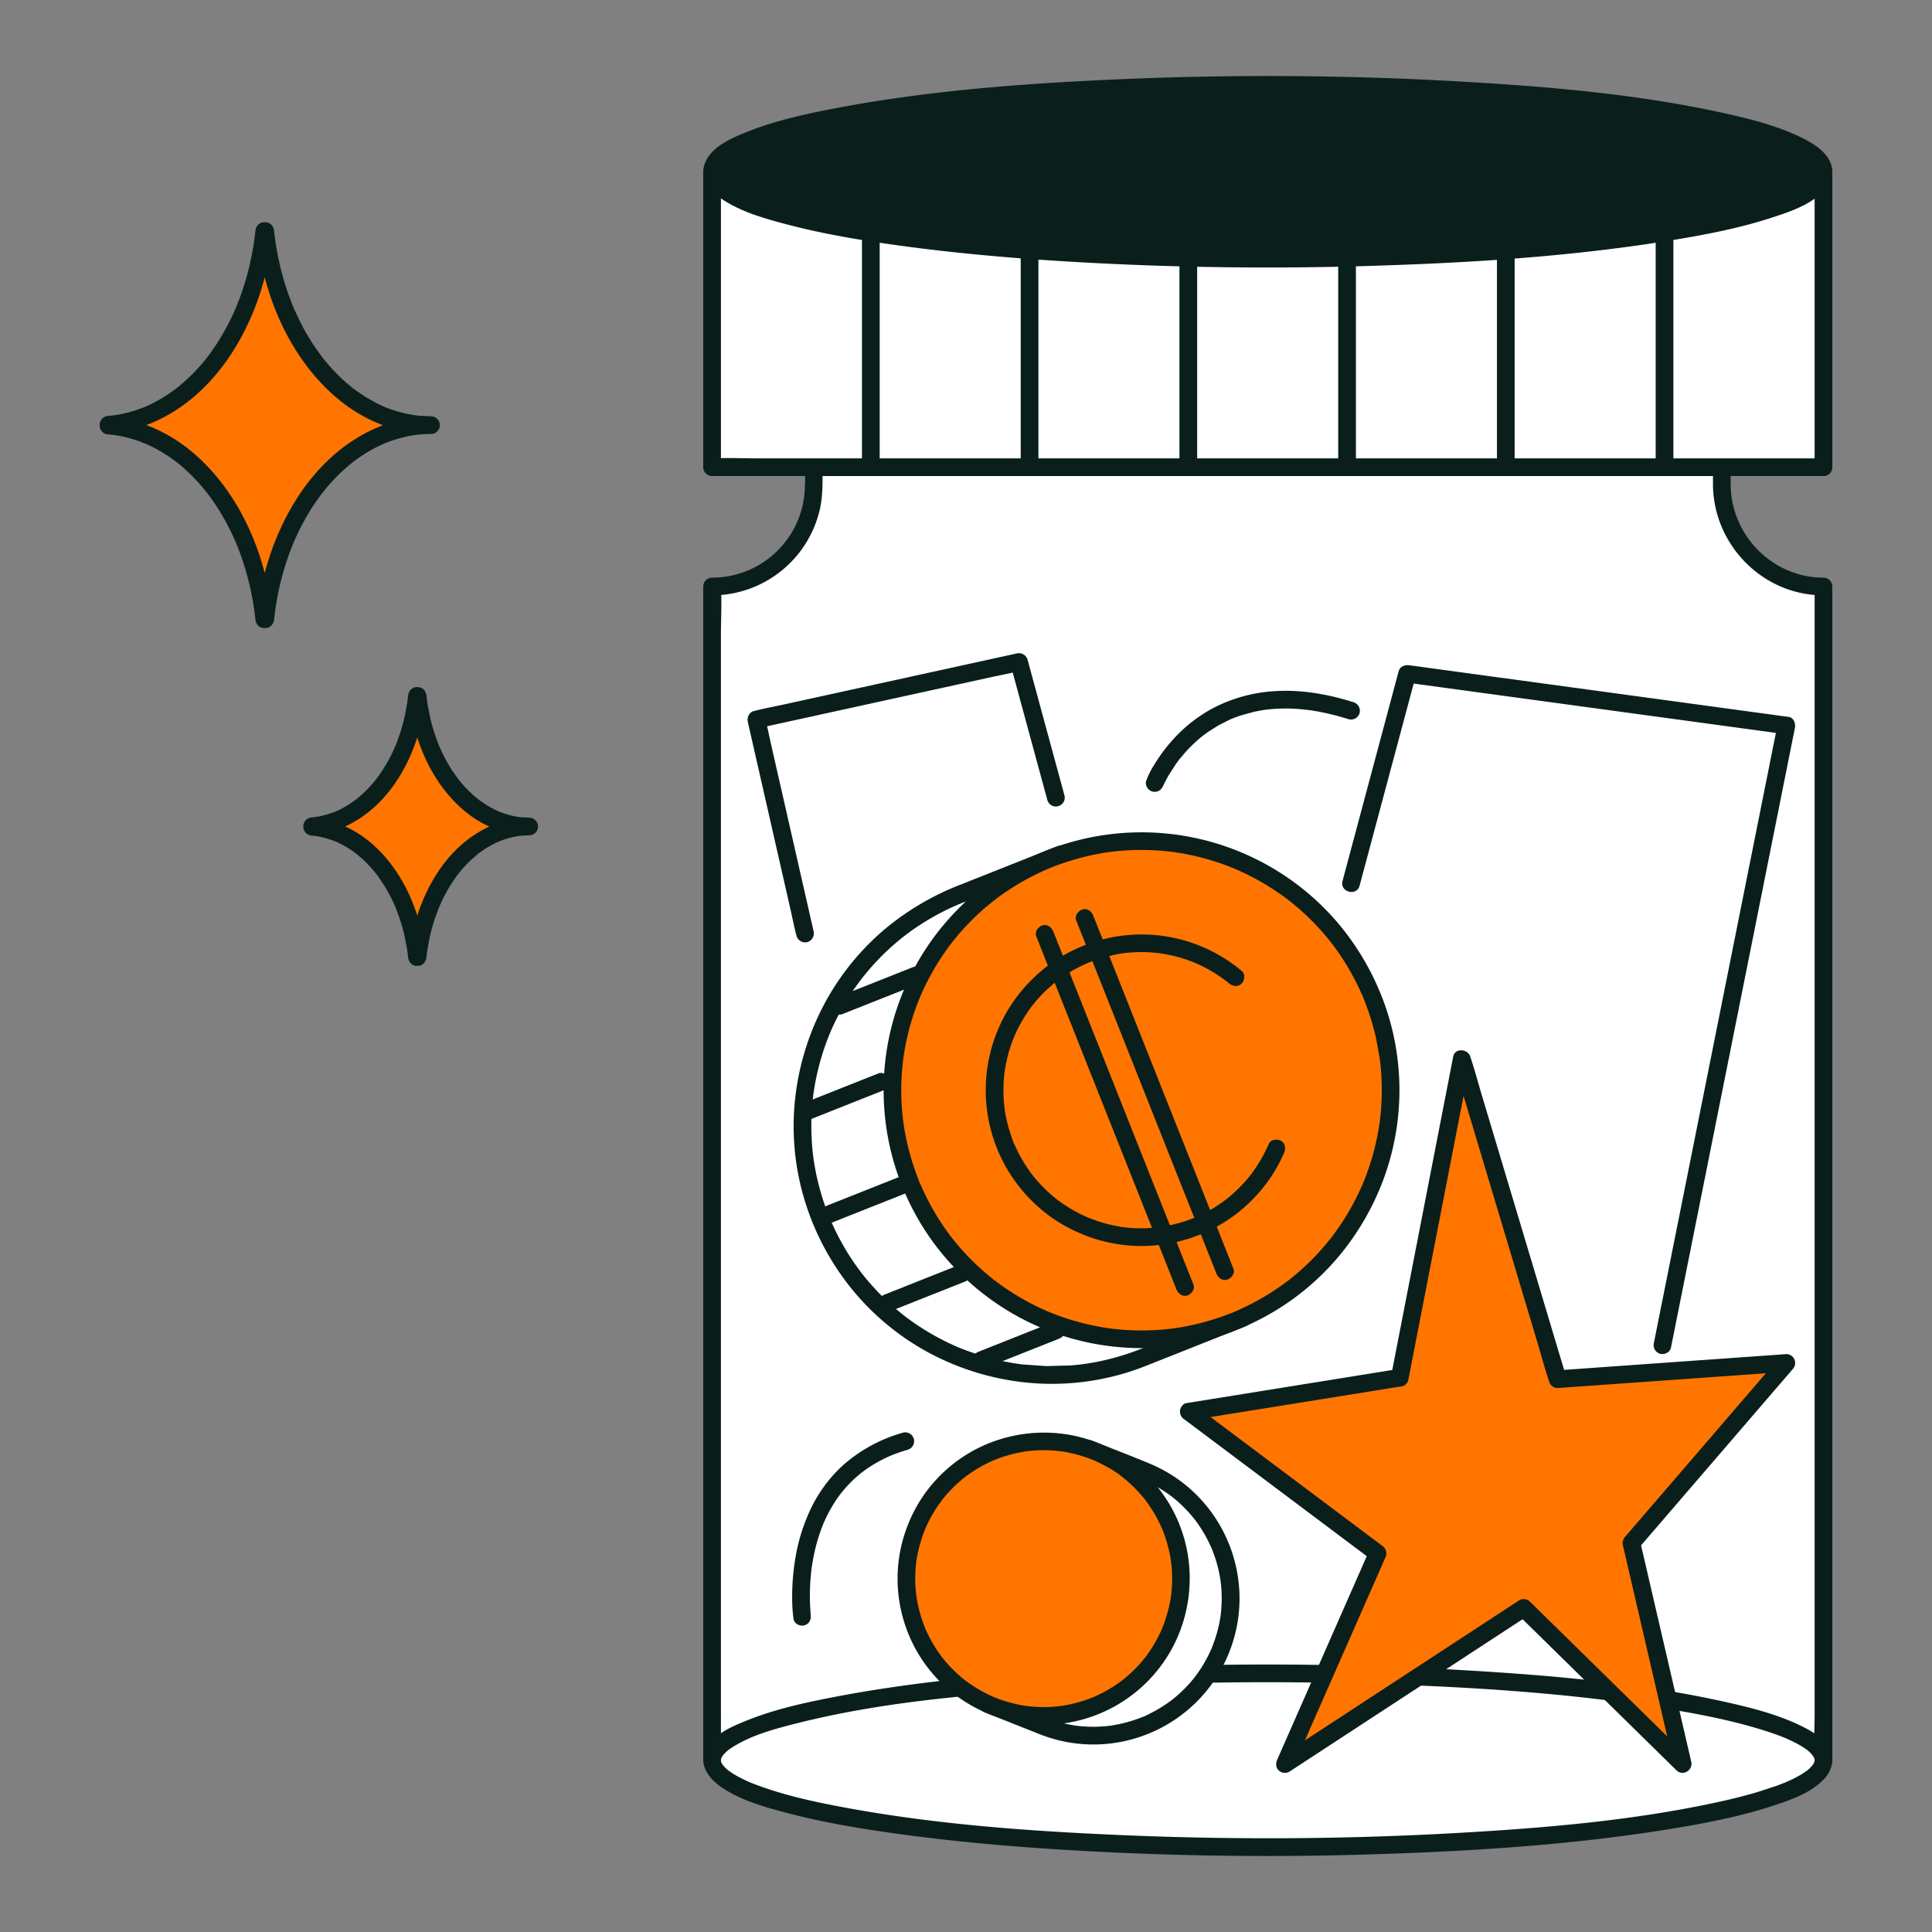
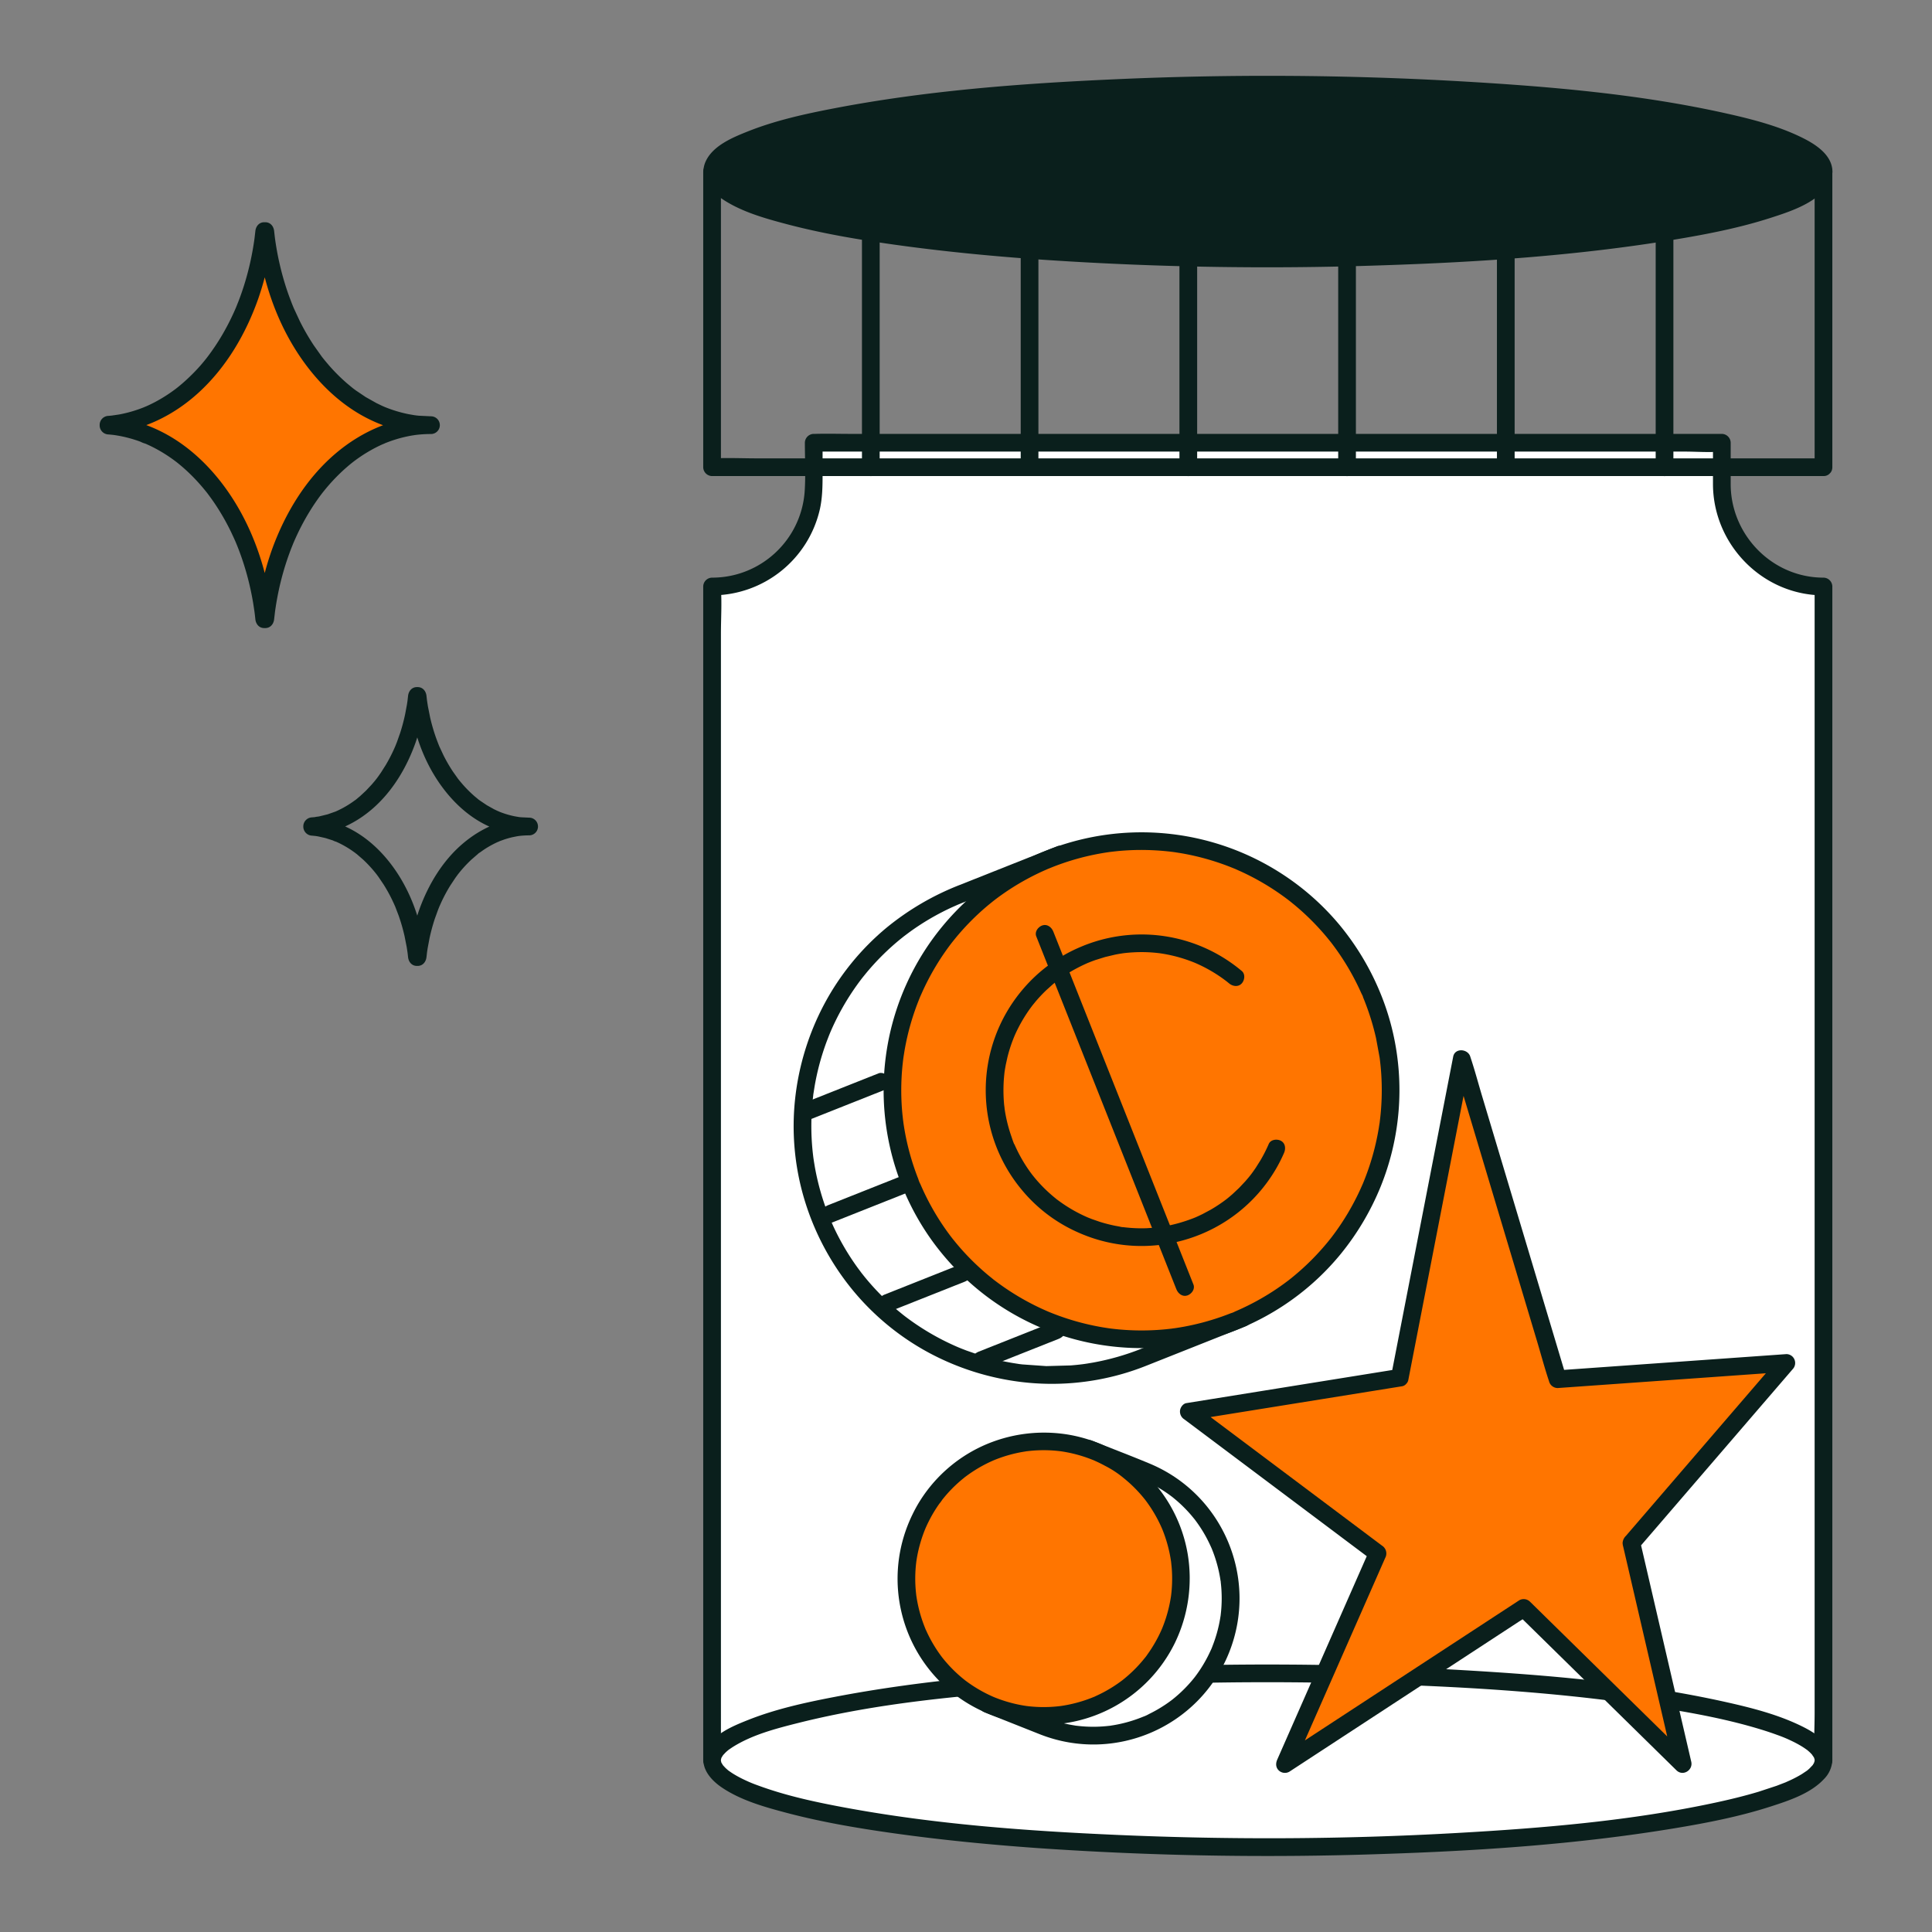
<svg xmlns="http://www.w3.org/2000/svg" xmlns:xlink="http://www.w3.org/1999/xlink" width="650" height="650" fill="none">
  <rect width="100%" height="100%" fill="#808080" stroke="none" />
  <style>.B{fill:#0a1f1c}.C{fill:#ff7500}</style>
  <path d="M144.986 143.039c-28.429 0-51.923-28.4-55.735-65.287h-.363c-3.661 35.424-25.475 63.009-52.38 65.142v.291c26.905 2.132 48.719 29.717 52.38 65.142h.363c3.812-36.887 27.306-65.288 55.735-65.288z" class="C" />
  <path d="m144.986 140.06-4.15-.203-.933-.102c-.215-.026-.806-.188.05.01-.118-.027-.252-.035-.371-.053l-2.115-.366a44.03 44.03 0 0 1-7.672-2.281l-.433-.175c-.624-.249.636.279.021.01l-.858-.379-1.865-.896-3.637-2.045-3.346-2.257-.778-.58c-.55-.411.526.418-.014-.009l-.383-.303-1.736-1.44a61.485 61.485 0 0 1-6.105-6.092l-1.326-1.568-.649-.805-.385-.489c.428.635.069.088-.042-.057l-2.682-3.779a77.485 77.485 0 0 1-4.666-8.069l-2.026-4.348-.222-.518c.294.715.002 0-.048-.123l-.425-1.053-.892-2.35a92.23 92.23 0 0 1-3.181-10.775 96.12 96.12 0 0 1-1.132-5.673 111.51 111.51 0 0 1-.462-3.022c-.07-.495.09.734-.007-.062l-.106-.857-.178-1.6c-.168-1.602-1.229-2.979-2.979-2.979h-.363c-1.734 0-2.811 1.373-2.979 2.979l-.286 2.47c-.103.829.093-.637-.024.189l-.069.489-.221 1.459a98.396 98.396 0 0 1-.908 4.906 93.64 93.64 0 0 1-2.504 9.404 90.944 90.944 0 0 1-1.578 4.475l-.845 2.123-.113.273c.188-.441-.106.245-.117.27l-.547 1.239a80.42 80.42 0 0 1-4.181 8.041 75.944 75.944 0 0 1-2.305 3.634l-1.214 1.742-.622.851-.378.505c-.107.141-.502.68-.044.062a56.17 56.17 0 0 1-5.565 6.305 59.94 59.94 0 0 1-3.079 2.849c-.474.407-.954.807-1.44 1.199l-.384.306-.162.129c.392-.314-.117.088-.164.124l-.469.35a51.07 51.07 0 0 1-6.666 4.189c-.671.351-1.35.686-2.037 1.005l-1.032.464a2.72 2.72 0 0 0-.346.149c.662-.416.236-.101.017-.012a44.974 44.974 0 0 1-4.158 1.456 43.39 43.39 0 0 1-4.184 1.013c-.705.134-1.431.198-2.131.349.943-.203-.268.027-.517.053l-1.129.105a3.043 3.043 0 0 0-2.979 2.979v.291a3.05 3.05 0 0 0 2.979 2.979c.628.051 1.252.12 1.878.191.677.078-.719-.108-.046-.007l.372.055 1.111.183c1.26.225 2.508.506 3.745.843s2.454.726 3.657 1.169a9.406 9.406 0 0 0 1.749.685c-.482-.061-.452-.195-.191-.081l.518.227.944.432a49.563 49.563 0 0 1 6.865 3.948 51.87 51.87 0 0 1 1.503 1.068l.78.586c.349.256-.58-.459-.061-.046l.461.366a57.11 57.11 0 0 1 3.148 2.719 63.18 63.18 0 0 1 5.712 6.07c.441.534.887 1.069 1.3 1.625l.296.398.686.934a72.66 72.66 0 0 1 2.449 3.62 78.503 78.503 0 0 1 4.362 7.852l.95 2.031.457 1.032.224.519a15.51 15.51 0 0 0-.079-.189l.175.42a86.941 86.941 0 0 1 1.641 4.286 92.7 92.7 0 0 1 3.029 10.538 96.98 96.98 0 0 1 1.067 5.478l.421 2.797c-.091-.67-.015-.101.007.067l.106.862.165 1.485c.168 1.602 1.229 2.979 2.979 2.979h.363c1.734 0 2.811-1.374 2.979-2.979l.316-2.701-.008.06.104-.729.223-1.45a97.85 97.85 0 0 1 .963-5.109 93.29 93.29 0 0 1 2.672-9.773 89.25 89.25 0 0 1 1.689-4.636l.425-1.053c.052-.127.309-.845.048-.123.05-.139.119-.278.177-.414a83.98 83.98 0 0 1 1.102-2.454 79.562 79.562 0 0 1 4.48-8.27 74.19 74.19 0 0 1 2.472-3.718c.425-.598.859-1.19 1.302-1.775l.316-.414c-.501.624-.047.065.046-.053l.778-.967a63.29 63.29 0 0 1 5.955-6.341 57.94 57.94 0 0 1 3.136-2.698l.459-.364c.517-.409-.413.302-.064.05.289-.208.568-.429.855-.639a52.03 52.03 0 0 1 1.737-1.218 49.286 49.286 0 0 1 7.111-3.98c.336-.152.708-.275 1.031-.453-.726.4-.213.092-.021.014l.522-.208a44.374 44.374 0 0 1 2.105-.764 43.9 43.9 0 0 1 4.303-1.201 43.19 43.19 0 0 1 2.195-.433l1.108-.173c.67-.102-.724.085-.05.007l.558-.066a43.37 43.37 0 0 1 4.711-.263 2.98 2.98 0 0 0 2.591-4.472 2.98 2.98 0 0 0-2.591-1.485c-11.942.026-23.126 4.884-32.134 12.558-9.855 8.394-16.8 19.856-21.223 31.92a98.923 98.923 0 0 0-5.358 23.788l2.979-2.979h-.363l2.979 2.979c-1.409-13.474-5.294-26.758-12.263-38.436-6.002-10.057-14.403-19.069-24.909-24.463a48.265 48.265 0 0 0-18.187-5.222l2.979 2.979v-.291l-2.979 2.979c11.493-.937 21.989-6.126 30.426-13.88 9.24-8.492 15.771-19.669 19.926-31.43a99.4 99.4 0 0 0 5.007-22.811l-2.979 2.979h.363l-2.979-2.979c1.458 13.938 5.568 27.709 13.004 39.659 6.368 10.233 15.302 19.346 26.412 24.332a47.3 47.3 0 0 0 19.298 4.275 2.98 2.98 0 0 0 2.591-4.472 2.98 2.98 0 0 0-2.591-1.485v-.001z" class="B" />
-   <path d="M178.006 278.069c-19.127 0-34.933-19.107-37.498-43.925h-.244c-2.463 23.833-17.139 42.392-35.241 43.827v.196c18.102 1.435 32.778 19.994 35.241 43.827h.244c2.565-24.818 18.371-43.925 37.498-43.925z" class="C" />
  <path d="m178.007 275.09-2.731-.131-.652-.07c-.539-.057.705.113-.041-.006l-1.376-.24a29.49 29.49 0 0 1-5.164-1.535l-.26-.105c-.304-.11.287.125.281.12a3.754 3.754 0 0 0-.599-.263l-1.27-.608-2.394-1.341-2.308-1.551-.544-.405c-.27-.192.23.173.218.17a1.7 1.7 0 0 1-.305-.242l-1.131-.937a41.51 41.51 0 0 1-4.111-4.097l-.861-1.016-.518-.642-.192-.245c-.256-.312.436.581.022.027l-1.703-2.401a52.296 52.296 0 0 1-3.145-5.426l-1.367-2.925a1.93 1.93 0 0 1-.133-.31c.126.557.112.269.039.088l-.297-.735-.608-1.599a62.28 62.28 0 0 1-2.12-7.168l-.778-3.891-.296-1.93c-.05-.349.021.155.025.184l-.076-.611-.124-1.106c-.168-1.602-1.228-2.978-2.978-2.978h-.245c-1.735 0-2.81 1.373-2.979 2.978l-.185 1.606c-.052.452.073-.506.008-.057l-.052.367-.147.972-.599 3.23a63.06 63.06 0 0 1-1.676 6.308l-1.077 3.056-.549 1.38-.131.315c.009-.017.217-.5.079-.19l-.365.827a54.075 54.075 0 0 1-2.797 5.399l-1.612 2.544-.789 1.132-.373.511-.336.452c.261-.347-.226.284-.283.355l-.392.484-.935 1.1-1.95 2.075-1.976 1.837-1.059.888-.461.366c-.257.207.219-.174.216-.167-.043.088-.302.227-.391.292a34.334 34.334 0 0 1-4.47 2.81l-1.272.631-.687.312c-.636.285.507-.197-.155.065l-2.653.932-2.817.692c-.479.093-1.015.111-1.481.247-.017.005.661-.078.325-.046l-.374.044-.846.08a3.043 3.043 0 0 0-2.979 2.979v.196a3.05 3.05 0 0 0 2.979 2.979l1.22.123c.401.038-.629-.097-.232-.032l.279.041.74.123 2.466.556 2.497.798c.358.196.74.345 1.137.445.006 0-.574-.252-.279-.116l.259.113.687.314a33.524 33.524 0 0 1 4.549 2.614l1.029.729.322.237c-.366-.232.211.167.316.251l2.098 1.813a42.337 42.337 0 0 1 3.832 4.068l.846 1.055c-.388-.406-.092-.119.106.147l.436.595 1.672 2.471a52.937 52.937 0 0 1 2.925 5.267l.618 1.32.32.721c.057.098.103.203.135.312-.022-.192-.18-.434-.036-.084l1.149 2.999a62.34 62.34 0 0 1 1.99 6.909l.726 3.688.295 1.944c-.085-.611.008.084.036.313l.124 1.114c.169 1.602 1.229 2.978 2.979 2.978h.244c1.735 0 2.81-1.373 2.979-2.978l.2-1.716c-.077.616.01-.068.044-.302l.148-.964.648-3.44a63.127 63.127 0 0 1 1.799-6.578l1.096-3.015.296-.736.066-.165c-.149.357 0 .002.026-.059l.687-1.531a53.626 53.626 0 0 1 3.006-5.576l1.701-2.565.866-1.182c.338-.453-.309.385.041-.056l.582-.725a42.48 42.48 0 0 1 3.934-4.203l2.157-1.866.306-.242c.256-.209-.223.177-.219.168.081-.155.396-.299.543-.406l1.181-.832a33.215 33.215 0 0 1 4.784-2.687 4.39 4.39 0 0 0 .684-.302c.009-.006-.585.236-.28.12l.433-.173 1.4-.509a29.29 29.29 0 0 1 2.863-.803l1.459-.291.829-.131c.332-.054-.348.043-.329.044.156-.004.312-.023.465-.054a29.523 29.523 0 0 1 3.103-.169 2.98 2.98 0 0 0 2.592-4.472 2.98 2.98 0 0 0-2.592-1.486c-8.286.028-16.006 3.382-22.264 8.697-6.767 5.747-11.513 13.621-14.552 21.887a67.654 67.654 0 0 0-3.66 16.32l2.979-2.979h-.245l2.979 2.979c-.971-9.227-3.592-18.307-8.36-26.312-4.122-6.921-9.916-13.147-17.145-16.855a33.77 33.77 0 0 0-12.715-3.639l2.979 2.979v-.196l-2.979 2.979c7.969-.658 15.21-4.185 21.081-9.551 6.369-5.822 10.851-13.514 13.716-21.594a68.06 68.06 0 0 0 3.423-15.661l-2.979 2.979h.244l-2.979-2.979c1.005 9.555 3.784 18.984 8.886 27.18 4.367 7.015 10.505 13.303 18.127 16.719a33.05 33.05 0 0 0 13.464 3.005 2.977 2.977 0 0 0 2.591-1.486 2.98 2.98 0 0 0 0-2.986 2.977 2.977 0 0 0-2.591-1.486z" class="B" />
  <path fill="#fff" d="M579.29 163.12v-14.165H273.77v14.165c0 18.889-15.312 34.2-34.2 34.2v394.896h373.92V197.32a34.203 34.203 0 0 1-24.183-10.016 34.2 34.2 0 0 1-10.017-24.184z" />
  <path d="M582.269 163.12v-14.165a3.02 3.02 0 0 0-2.979-2.979H286.18c-3.961 0-7.943-.117-11.903 0-.168.005-.338 0-.507 0a3.023 3.023 0 0 0-2.979 2.979c0 5.519.306 11.126-.087 16.634-1.29 16.238-14.845 28.756-31.134 28.752a3.024 3.024 0 0 0-2.979 2.979v394.228c.005.223 0 .446 0 .668a3.023 3.023 0 0 0 2.979 2.979h373.301c.206-.005.413 0 .62 0a3.02 3.02 0 0 0 2.978-2.979V197.988c-.005-.222 0-.445 0-.668a3.022 3.022 0 0 0-2.978-2.979c-17.141 0-31.07-14.196-31.222-31.221-.034-3.831-5.992-3.841-5.957 0 .18 20.245 16.796 37.179 37.179 37.179l-2.979-2.979v378.908c0 5.067-.334 10.262 0 15.32.014.221 0 .447 0 .668l2.979-2.979H254.823c-4.836 0-9.804-.329-14.633 0-.204.014-.414 0-.62 0l2.979 2.979V213.308c0-5.066.334-10.261 0-15.32-.014-.22 0-.447 0-.668l-2.979 2.979c17.421-.033 32.494-12.129 36.301-29.128.826-3.823.878-7.648.878-11.53v-10.686l-2.979 2.979h293.11c3.914 0 8.001.341 11.904 0 .166-.015.339 0 .506 0l-2.979-2.979v14.165c0 3.834 5.958 3.84 5.958 0z" class="B" />
-   <path fill="#fff" d="M239.57 57.784h373.92v99.405H239.57V57.784z" />
  <g class="B">
    <path d="M613.491 154.21H254.749c-4.826 0-9.72-.234-14.542 0-.211.011-.425 0-.636 0l2.979 2.979V57.784l-2.979 2.979h358.741c4.827 0 9.72.235 14.543 0 .211-.01.424 0 .636 0l-2.979-2.979v99.405c0 3.834 5.957 3.84 5.957 0V57.784a3.02 3.02 0 0 0-2.978-2.979H254.749c-4.844 0-9.699-.09-14.542 0-.212.004-.424 0-.636 0a3.02 3.02 0 0 0-2.979 2.979v99.405a3.02 3.02 0 0 0 2.979 2.979h373.284c.211-.004.424 0 .636 0 3.833 0 3.84-5.958 0-5.958z" />
    <ellipse cx="426.53" cy="57.784" rx="186.96" ry="29.184" />
-     <path d="M610.512 57.784c-.005.391-.197.823.055-.103-.051.186-.07.383-.12.571-.051.193-.137.376-.19.568.261-.949.153-.286-.05.023l-.309.505c-.378.675.115-.091-.033.067l-1.163 1.216-.568.493c-.665.585.291-.183-.235.186l-1.688 1.128a38.77 38.77 0 0 1-3.977 2.101l-1.146.515c-.242.117-.49.221-.743.312l-2.61 1.005-6.064 2c-4.822 1.446-9.72 2.634-14.641 3.69-28.57 6.131-57.994 8.57-87.117 10.209-37.864 2.13-75.876 2.299-113.761.648-30.782-1.342-61.783-3.615-92.112-9.257-9.779-1.819-19.635-3.937-28.985-7.389-1.515-.531-3-1.144-4.449-1.835a37.677 37.677 0 0 1-3.928-2.104c-.544-.339-1.065-.707-1.589-1.076-.408-.287.133.105.176.14-.134-.109-.274-.212-.404-.327l-.62-.548c-.373-.349-.696-.734-1.045-1.106-.176-.188.361.635-.032-.067a10.414 10.414 0 0 0-.371-.618c-.292-.442-.126-.408.011.09-.052-.19-.131-.379-.19-.568s-.07-.383-.12-.571c.276 1.036.001.354.057-.012.099-.643-.025.076-.047.161.053-.188.095-.378.127-.571.047-.174.105-.345.173-.511-.27.99-.108.213.081-.079.118-.182.253-.372.355-.561.328-.609-.463.457.049-.066.36-.368.689-.756 1.07-1.104.206-.189.426-.362.634-.547.6-.533-.446.284.244-.186.535-.365 1.062-.735 1.614-1.074 6.382-3.916 13.822-5.909 21.523-7.846 26.784-6.735 54.724-9.286 82.203-11.196a1123 1123 0 0 1 112.937-1.938c32.18 1.008 64.529 3.061 96.345 8.174 10.862 1.745 21.749 3.813 32.288 7.016 1.97.599 3.927 1.243 5.859 1.956a45 45 0 0 1 4.449 1.835 37.218 37.218 0 0 1 4.013 2.158c.514.323 1.007.673 1.503 1.022.532.374-.525-.441-.038-.031.087.074.18.142.266.218.247.219.499.429.737.658.347.333.657.69.973 1.052-.563-.644.081.19.329.573.177.275.286.924.019-.034.053.192.143.373.189.568.25 1.065.054-.46.065.468.047 3.831 6.005 3.841 5.958 0-.069-5.569-5.608-9.126-10.038-11.329-8.087-4.022-17.056-6.301-25.827-8.258-29.151-6.503-59.295-9.04-89.055-10.764a1138.44 1138.44 0 0 0-116.75-.682c-31.585 1.416-63.432 3.821-94.518 9.823-9.673 1.867-19.467 4.027-28.646 7.679-5.041 2.006-11.685 4.72-14.18 9.971-2.504 5.269 1.155 9.843 5.39 12.715 6.405 4.343 14.413 6.584 21.808 8.539 11.837 3.129 23.961 5.177 36.075 6.879 15.918 2.236 31.925 3.799 47.956 4.947a1118.74 1118.74 0 0 0 115.873 2.038c33.003-1.065 66.169-3.267 98.776-8.663 10.908-1.805 21.863-3.933 32.4-7.335 6.103-1.97 13.406-4.363 17.907-9.218a9.56 9.56 0 0 0 2.829-6.344c.048-3.835-5.91-3.837-5.957 0z" />
+     <path d="M610.512 57.784c-.005.391-.197.823.055-.103-.051.186-.07.383-.12.571-.051.193-.137.376-.19.568.261-.949.153-.286-.05.023l-.309.505l-1.163 1.216-.568.493c-.665.585.291-.183-.235.186l-1.688 1.128a38.77 38.77 0 0 1-3.977 2.101l-1.146.515c-.242.117-.49.221-.743.312l-2.61 1.005-6.064 2c-4.822 1.446-9.72 2.634-14.641 3.69-28.57 6.131-57.994 8.57-87.117 10.209-37.864 2.13-75.876 2.299-113.761.648-30.782-1.342-61.783-3.615-92.112-9.257-9.779-1.819-19.635-3.937-28.985-7.389-1.515-.531-3-1.144-4.449-1.835a37.677 37.677 0 0 1-3.928-2.104c-.544-.339-1.065-.707-1.589-1.076-.408-.287.133.105.176.14-.134-.109-.274-.212-.404-.327l-.62-.548c-.373-.349-.696-.734-1.045-1.106-.176-.188.361.635-.032-.067a10.414 10.414 0 0 0-.371-.618c-.292-.442-.126-.408.011.09-.052-.19-.131-.379-.19-.568s-.07-.383-.12-.571c.276 1.036.001.354.057-.012.099-.643-.025.076-.047.161.053-.188.095-.378.127-.571.047-.174.105-.345.173-.511-.27.99-.108.213.081-.079.118-.182.253-.372.355-.561.328-.609-.463.457.049-.066.36-.368.689-.756 1.07-1.104.206-.189.426-.362.634-.547.6-.533-.446.284.244-.186.535-.365 1.062-.735 1.614-1.074 6.382-3.916 13.822-5.909 21.523-7.846 26.784-6.735 54.724-9.286 82.203-11.196a1123 1123 0 0 1 112.937-1.938c32.18 1.008 64.529 3.061 96.345 8.174 10.862 1.745 21.749 3.813 32.288 7.016 1.97.599 3.927 1.243 5.859 1.956a45 45 0 0 1 4.449 1.835 37.218 37.218 0 0 1 4.013 2.158c.514.323 1.007.673 1.503 1.022.532.374-.525-.441-.038-.031.087.074.18.142.266.218.247.219.499.429.737.658.347.333.657.69.973 1.052-.563-.644.081.19.329.573.177.275.286.924.019-.034.053.192.143.373.189.568.25 1.065.054-.46.065.468.047 3.831 6.005 3.841 5.958 0-.069-5.569-5.608-9.126-10.038-11.329-8.087-4.022-17.056-6.301-25.827-8.258-29.151-6.503-59.295-9.04-89.055-10.764a1138.44 1138.44 0 0 0-116.75-.682c-31.585 1.416-63.432 3.821-94.518 9.823-9.673 1.867-19.467 4.027-28.646 7.679-5.041 2.006-11.685 4.72-14.18 9.971-2.504 5.269 1.155 9.843 5.39 12.715 6.405 4.343 14.413 6.584 21.808 8.539 11.837 3.129 23.961 5.177 36.075 6.879 15.918 2.236 31.925 3.799 47.956 4.947a1118.74 1118.74 0 0 0 115.873 2.038c33.003-1.065 66.169-3.267 98.776-8.663 10.908-1.805 21.863-3.933 32.4-7.335 6.103-1.97 13.406-4.363 17.907-9.218a9.56 9.56 0 0 0 2.829-6.344c.048-3.835-5.91-3.837-5.957 0z" />
  </g>
  <ellipse cx="426.53" cy="592.216" fill="#fff" rx="186.96" ry="29.184" />
  <g class="B">
    <path d="M610.51 592.216c-.004.391-.196.823.056-.103-.051.186-.071.384-.12.571-.052.194-.138.377-.19.569.261-.949.153-.286-.05.022l-.31.506c-.377.675.116-.091-.032.067l-1.163 1.216-.568.492c-.666.585.29-.183-.236.187l-1.688 1.128a38.685 38.685 0 0 1-3.977 2.101l-1.146.515a7.31 7.31 0 0 1-.742.311l-2.61 1.005-6.064 2c-4.822 1.446-9.72 2.634-14.641 3.69-28.57 6.132-57.994 8.571-87.118 10.209-37.863 2.129-75.875 2.299-113.761.648-30.781-1.342-61.783-3.615-92.112-9.258-9.778-1.819-19.634-3.936-28.984-7.388a44.655 44.655 0 0 1-4.45-1.835 37.66 37.66 0 0 1-3.927-2.104c-.544-.34-1.065-.708-1.589-1.076-.408-.287.133.105.176.14-.135-.109-.275-.212-.404-.327l-.621-.548c-.373-.35-.696-.734-1.044-1.106-.176-.188.361.635-.032-.067a10.98 10.98 0 0 0-.371-.618c-.293-.441-.126-.408.011.09-.052-.19-.131-.379-.19-.568s-.07-.384-.12-.571c.275 1.036.001.354.057-.012.098-.643-.025.076-.048.161a5.11 5.11 0 0 0 .127-.571 4.52 4.52 0 0 1 .174-.511c-.271.99-.108.213.081-.079.118-.182.252-.372.355-.562.328-.608-.464.458.048-.066.36-.368.69-.755 1.071-1.104.206-.189.425-.362.634-.547.6-.534-.446.284.243-.186.535-.365 1.062-.736 1.615-1.075 6.382-3.915 13.821-5.909 21.522-7.845 26.784-6.735 54.725-9.287 82.204-11.196a1122.65 1122.65 0 0 1 112.936-1.939c32.18 1.008 64.529 3.061 96.345 8.174 10.863 1.746 21.75 3.814 32.289 7.017 1.97.599 3.927 1.243 5.859 1.956 1.515.532 3 1.144 4.449 1.835 1.38.637 2.72 1.357 4.012 2.158.515.323 1.008.673 1.504 1.022.532.374-.525-.441-.038-.031.087.074.18.142.266.218.247.219.499.429.737.658.347.333.657.69.973 1.052-.563-.645.081.189.329.573.177.275.286.923.018-.034.054.192.144.373.19.568.25 1.065.053-.46.065.468.047 3.831 6.005 3.842 5.958 0-.069-5.568-5.608-9.126-10.038-11.329-8.087-4.021-17.056-6.3-25.828-8.257-29.151-6.503-59.295-9.04-89.055-10.763a1138.354 1138.354 0 0 0-116.75-.682c-31.585 1.417-63.432 3.821-94.518 9.823-9.673 1.867-19.467 4.026-28.646 7.679-5.041 2.006-11.685 4.72-14.18 9.971-2.504 5.269 1.155 9.844 5.39 12.715 6.405 4.343 14.413 6.584 21.808 8.538 11.837 3.129 23.961 5.177 36.075 6.879 15.918 2.236 31.925 3.799 47.956 4.947a1118.682 1118.682 0 0 0 115.873 2.038c33.003-1.064 66.169-3.267 98.776-8.662 10.908-1.805 21.863-3.933 32.4-7.335 6.103-1.971 13.406-4.364 17.907-9.218a9.553 9.553 0 0 0 2.829-6.344c.049-3.835-5.909-3.837-5.957 0z" />
    <use xlink:href="#B" />
    <path d="M343.407 84.207v72.982a2.98 2.98 0 0 0 2.979 2.979 2.98 2.98 0 0 0 2.978-2.979V84.207a2.98 2.98 0 0 0-2.978-2.979 2.98 2.98 0 0 0-2.979 2.979zm53.406 2.482v70.5a2.976 2.976 0 0 0 1.485 2.591 2.98 2.98 0 0 0 4.472-2.591V86.69a2.98 2.98 0 0 0-4.472-2.591 2.98 2.98 0 0 0-1.485 2.591zm53.408.496v70.004a2.977 2.977 0 0 0 1.486 2.591 2.98 2.98 0 0 0 2.986 0 2.977 2.977 0 0 0 1.486-2.591V87.185a2.98 2.98 0 0 0-4.472-2.591 2.98 2.98 0 0 0-1.486 2.591zm53.406-2.978v72.982a2.98 2.98 0 0 0 2.979 2.979 2.98 2.98 0 0 0 2.979-2.979V84.207a2.98 2.98 0 0 0-2.979-2.979 2.98 2.98 0 0 0-2.979 2.979z" />
    <use xlink:href="#B" x="267.037" />
  </g>
  <path d="m470.931 463.519 20.852-107.24 32.272 107.737 76.954-5.462-52.13 60.571 17.248 74.371-53.492-52.526-80.346 52.526 31.195-70.896-63.55-47.662 70.997-11.419z" class="C" />
  <path d="m473.804 464.311 2.077-10.681 4.986-25.643 6.008-30.898 5.214-26.814 1.718-8.836.812-4.177c.009-.064.025-.128.038-.192h-5.745l3.209 10.716 7.708 25.732 9.325 31.131 8.06 26.909c1.303 4.347 2.471 8.764 3.915 13.068.02.059.036.121.054.181a3.025 3.025 0 0 0 2.873 2.187l26.138-1.855 41.34-2.934 9.476-.672-2.106-5.086-17.113 19.884-27.835 32.342-6.921 8.041a3.67 3.67 0 0 0-1.134 2.411c.025.434.099.864.22 1.282l.922 3.975 8.87 38.245 7.219 31.128.124.532 4.979-2.898-18.183-17.854-28.739-28.22-6.57-6.451a3.026 3.026 0 0 0-3.61-.466l-7.991 5.224-19.19 12.545-23.216 15.177-20.068 13.119-6.59 4.309c-1.041.68-2.153 1.309-3.147 2.057-.045.034-.097.063-.144.094l4.075 4.076 10.57-24.022 16.779-38.134 3.845-8.739a3.11 3.11 0 0 0-1.068-4.076l-21.608-16.206-34.154-25.615-7.788-5.842-.711 5.445 24.095-3.876 38.121-6.131 8.781-1.412c1.589-.256 2.473-2.235 2.08-3.665-.465-1.691-2.07-2.337-3.664-2.08l-24.096 3.875-38.12 6.132-8.781 1.412c-1.13.182-2.009 1.432-2.134 2.477a3.086 3.086 0 0 0 1.422 2.968l21.608 16.206 34.153 25.615 7.789 5.841-1.069-4.075-10.57 24.021-16.779 38.134-3.845 8.74c-.543 1.232-.546 2.599.465 3.61a3.013 3.013 0 0 0 3.61.466l7.991-5.224 19.19-12.546 23.216-15.177 20.068-13.119 6.59-4.308c1.039-.679 2.159-1.304 3.147-2.057.045-.035.097-.063.145-.095l-3.61-.466 18.183 17.855 28.739 28.22 6.57 6.451c2.172 2.133 5.642-.036 4.978-2.898l-5.856-25.251-9.264-39.946-2.128-9.174-.766 2.898 17.699-20.565 28.006-32.54 6.425-7.466a3.015 3.015 0 0 0 .616-3.254 2.95 2.95 0 0 0-2.722-1.831l-26.138 1.855-41.34 2.934-9.477.672 2.873 2.187-3.21-10.715-7.708-25.732-9.324-31.131-8.061-26.909c-1.302-4.347-2.47-8.764-3.914-13.068-.02-.059-.036-.121-.054-.181-.794-2.648-5.158-3.02-5.745 0l-2.077 10.68-4.986 25.644-6.008 30.897-5.214 26.815-2.53 13.013-.038.191a3.06 3.06 0 0 0 2.081 3.665c1.46.401 3.356-.494 3.664-2.081z" class="B" />
  <path fill="#fff" d="M384.714 456.672a83.785 83.785 0 0 1-82.943-12.125 83.79 83.79 0 0 1 21.108-143.624l33.614-13.346 61.836 155.749-33.615 13.346z" />
  <path d="M383.922 453.799a84.88 84.88 0 0 1-16.18 4.624l-1.939.325-1.026.153-.175.025c.459-.066-.312.041-.402.052a83.33 83.33 0 0 1-3.991.405l-8.181.226-8.096-.57-.892-.111c.783.147-.113-.016-.321-.046l-2.105-.331a83.21 83.21 0 0 1-3.957-.771 84.01 84.01 0 0 1-7.654-2.067l-3.793-1.319-1.767-.685-.929-.379c-.135-.054-.526-.222.094.042l-.615-.263a84.365 84.365 0 0 1-13.867-7.627 84.88 84.88 0 0 1-3.278-2.346l-.714-.543c.623.478-.254-.202-.369-.294l-1.655-1.347a83.33 83.33 0 0 1-5.888-5.42 83.404 83.404 0 0 1-5.383-6.011l-.643-.803-.308-.391-1.237-1.656a83.403 83.403 0 0 1-8.419-14.391l-.823-1.852c-.222-.511-.02-.044.02.051l-.23-.553-.449-1.114a84.335 84.335 0 0 1-4.6-16.183l-.322-1.938-.152-1.027a6.376 6.376 0 0 0 .013.108c-.033-.228-.06-.456-.088-.685a83.266 83.266 0 0 1-.047-20.153c.035-.296.057-.599.111-.892-.151.814.034-.237.062-.432l.334-2.105a84.2 84.2 0 0 1 .752-3.846 84.01 84.01 0 0 1 2.067-7.654c.41-1.275.849-2.539 1.319-3.793l.727-1.871.337-.826c.205-.502-.007.011-.042.095l.263-.615a84.293 84.293 0 0 1 7.69-13.959 83.92 83.92 0 0 1 2.283-3.186l.339-.447.108-.143c-.29.373.166-.209.181-.229l.279-.352 1.277-1.567a83.633 83.633 0 0 1 5.501-5.968 83.18 83.18 0 0 1 6.019-5.375l.804-.642.302-.237 1.748-1.305a83.026 83.026 0 0 1 3.324-2.292 83.66 83.66 0 0 1 7.253-4.241 84.57 84.57 0 0 1 3.829-1.868l1.744-.773c.712-.312-.388.159.06-.026l.443-.184 1.003-.406 14.146-5.616 18.356-7.288 1.112-.441-3.664-2.081 1.66 4.182 4.497 11.328 6.673 16.808 8.112 20.433 8.884 22.375 8.967 22.584 8.361 21.06 7.09 17.858 5.079 12.794 2.411 6.072c.036.084.068.17.102.255l2.08-3.664-11.322 4.495-18.141 7.202-4.152 1.649c-1.443.573-2.613 2.017-2.08 3.664.452 1.399 2.113 2.696 3.664 2.081l11.322-4.496 18.141-7.202 4.152-1.648c1.367-.543 2.726-2.039 2.08-3.665l-1.66-4.182-4.497-11.328-6.673-16.807-8.113-20.433-8.883-22.376-8.966-22.584-8.362-21.06-7.09-17.858-5.079-12.793-2.411-6.073-.101-.255c-.543-1.367-2.039-2.726-3.664-2.081l-14.459 5.741-18.303 7.267a90.963 90.963 0 0 0-24.786 14.496 86.055 86.055 0 0 0-20.808 25.556 88.156 88.156 0 0 0-9.827 31.84 85.79 85.79 0 0 0 2.972 33.475 88.003 88.003 0 0 0 16.281 30.832 86.01 86.01 0 0 0 25.5 21.072 88.177 88.177 0 0 0 31.772 10.027 85.766 85.766 0 0 0 33.581-2.776 84.17 84.17 0 0 0 7.881-2.69c1.444-.571 2.613-2.019 2.081-3.664-.454-1.4-2.113-2.694-3.665-2.081z" class="B" />
  <circle cx="384.049" cy="366.786" r="83.788" class="C" />
  <path d="M459.052 336.66a85.19 85.19 0 0 1 3.903 12.617l1.183 6.417.063.446.056.447.19 1.685a81.17 81.17 0 0 1 .263 3.156c.27 4.213.22 8.44-.15 12.645a82.49 82.49 0 0 1-.331 3.097l-.053.412c-.042.344.037-.283.037-.278-.022.276-.06.55-.116.821l-.241 1.534a84.097 84.097 0 0 1-5.074 17.925c-.102.251-.192.52-.314.762.267-.526.059-.142-.063.14l-.667 1.506a84.6 84.6 0 0 1-1.33 2.787 85.06 85.06 0 0 1-3.017 5.511 84.22 84.22 0 0 1-3.368 5.195 84.385 84.385 0 0 1-1.828 2.506l-.272.355c.277-.348-.207.263-.277.352l-1.041 1.291a83.414 83.414 0 0 1-11.11 11.161l-1.226.999-.58.459-.116.091c.365-.287-.178.136-.202.154a83.254 83.254 0 0 1-5.222 3.671 84.135 84.135 0 0 1-11.526 6.237l-.706.31-.406.174c-.422.182.093.021.101-.042a7.31 7.31 0 0 1-1.54.627 85.764 85.764 0 0 1-3.106 1.159 84.4 84.4 0 0 1-6.365 1.957 83.94 83.94 0 0 1-6.301 1.411 84.07 84.07 0 0 1-3.158.517c-.185.027-1.123.107-.261.038-.246.02-.493.064-.737.094l-1.685.188a83.303 83.303 0 0 1-12.685.313 84.02 84.02 0 0 1-6.212-.555c-.133-.017-.281-.023-.411-.053-.004-.001.621.088.278.037l-.718-.103-1.637-.257a83.01 83.01 0 0 1-3.049-.57 84.07 84.07 0 0 1-11.989-3.411 85.03 85.03 0 0 1-2.975-1.154l-.405-.166c.395.163-.273-.118-.401-.173l-1.505-.67a84.405 84.405 0 0 1-5.521-2.769 83.98 83.98 0 0 1-10.465-6.795c-.26-.197-.609-.419-.136-.102-.226-.152-.438-.343-.651-.512l-1.209-.979a82.5 82.5 0 0 1-2.443-2.096 83.025 83.025 0 0 1-8.705-9.029l-.998-1.228-.458-.58c-.099-.125-.299-.453.077.102-.079-.116-.172-.225-.258-.336a83.785 83.785 0 0 1-8.562-13.868 85.75 85.75 0 0 1-1.389-2.981l-.309-.707-.174-.406c-.138-.319.083.203.085.203a7.81 7.81 0 0 1-.667-1.643 84.92 84.92 0 0 1-2.18-6.231 83.61 83.61 0 0 1-2.839-12.702c-.051-.355-.066-.745-.023-.156-.021-.28-.073-.563-.107-.842l-.186-1.685a83.153 83.153 0 0 1-.405-9.449 83.64 83.64 0 0 1 .332-6.348 91.85 91.85 0 0 1 .339-3.097c.088-.704-.062.413.017-.133l.104-.718.26-1.636a83.96 83.96 0 0 1 5.117-17.911c.066-.162.387-1.027.096-.239.083-.224.189-.443.285-.662l.628-1.41a82.47 82.47 0 0 1 1.379-2.877 84.156 84.156 0 0 1 6.411-10.691 84.47 84.47 0 0 1 1.836-2.502l.252-.329c-.004.004-.356.453-.149.194l.449-.57 1.044-1.289a84.357 84.357 0 0 1 4.152-4.655 83.42 83.42 0 0 1 4.594-4.425 83.59 83.59 0 0 1 2.394-2.055l1.229-.996.582-.458c.26-.206-.178.137-.185.142.173-.116.338-.259.504-.385a83.41 83.41 0 0 1 10.797-6.941 84.21 84.21 0 0 1 5.984-2.928l.707-.308c.132-.067.267-.125.406-.173 0-.001-.525.217-.202.086l1.645-.666a85.01 85.01 0 0 1 3.108-1.15 83.93 83.93 0 0 1 12.668-3.334 84.006 84.006 0 0 1 3.158-.509c.139-.019.282-.045.421-.058-.077.007-.701.09-.16.023l.738-.092 1.579-.173a83.155 83.155 0 0 1 6.412-.392 85.527 85.527 0 0 1 12.585.671c.552.069-.638-.093.132.018l.718.105 1.636.261a83.654 83.654 0 0 1 9.157 2.091 84.564 84.564 0 0 1 8.747 3.049c.317.13.683.255.144.057.255.093.506.216.756.325l1.503.673a84.175 84.175 0 0 1 10.817 5.966 87.457 87.457 0 0 1 5.148 3.637c.543.413-.279-.223.134.104l.569.45 1.288 1.046a82.88 82.88 0 0 1 2.361 2.033 83.25 83.25 0 0 1 8.762 9.122l.929 1.148c.175.22.363.435.523.665a9.203 9.203 0 0 0-.078-.101l.256.337a82.893 82.893 0 0 1 1.875 2.575 83.71 83.71 0 0 1 3.528 5.492 83.91 83.91 0 0 1 2.983 5.534c.468.951.917 1.911 1.349 2.878.075.168.698 1.292.616 1.416.039-.059-.217-.523-.044-.1l.168.409.332.823c.575 1.443 2.016 2.614 3.664 2.081 1.397-.452 2.699-2.114 2.081-3.664a88.82 88.82 0 0 0-14.036-23.787 86.22 86.22 0 0 0-19.487-17.298 86.8 86.8 0 0 0-99.804 3.776 88.12 88.12 0 0 0-18.479 19.229c-20.999 29.973-20.939 69.899.151 99.81a88.09 88.09 0 0 0 18.614 19.206c29.171 22.046 69.032 23.437 99.67 3.48a85.974 85.974 0 0 0 19.655-17.612 88.913 88.913 0 0 0 13.446-22.713 86.5 86.5 0 0 0 4.125-51.685 85.23 85.23 0 0 0-3.855-12.406c-.571-1.444-2.019-2.613-3.665-2.081-1.399.453-2.693 2.113-2.08 3.664z" class="B" />
  <path fill="#fff" d="M350.773 580.658a46.183 46.183 0 0 0 45.707-6.69 46.18 46.18 0 0 0-11.625-79.153l-18.528-7.356-34.081 85.843 18.527 7.356z" />
  <path d="M349.982 583.53c25.139 9.828 53.499-2.461 63.52-27.524s-2.05-53.517-27.035-63.73c-6.2-2.582-12.489-4.967-18.731-7.445l-.616-.245a2.96 2.96 0 0 0-2.296.301 3.447 3.447 0 0 0-1.369 1.78l-3.405 8.578-8.119 20.448-9.872 24.866-8.485 21.372c-1.377 3.468-2.912 6.914-4.144 10.437-.017.048-.037.095-.056.142a2.964 2.964 0 0 0 .3 2.295 3.45 3.45 0 0 0 1.78 1.369l16.256 6.454 2.271.902c1.452.576 3.334-.63 3.665-2.081.391-1.717-.526-3.047-2.081-3.664l-16.255-6.454-2.272-.902 2.081 3.665 3.406-8.579 8.118-20.447 9.872-24.867L365 498.829c1.379-3.472 2.882-6.92 4.144-10.437.017-.047.038-.094.056-.141l-3.664 2.08 17.853 7.088.673.267.821.335c-.746-.331.415.189.599.273a46.276 46.276 0 0 1 6.151 3.384 45.72 45.72 0 0 1 1.753 1.206l.851.63c.586.435-.502-.406.066.05l.494.395a45.907 45.907 0 0 1 6.246 6.136l.722.881c.106.133.227.263.32.405-.432-.662-.06-.076.038.054a46.19 46.19 0 0 1 1.32 1.847c.809 1.193 1.561 2.422 2.257 3.687s1.314 2.559 1.901 3.875c.293.655-.249-.619.021.046l.155.38.374.958a46.413 46.413 0 0 1 2.321 8.534l.163 1.021c.032.134.051.272.059.41.049-.838-.003-.008.025.235a45.963 45.963 0 0 1-.026 10.855c-.023.194-.01.863-.004.049a3.726 3.726 0 0 1-.077.526 46.075 46.075 0 0 1-1.261 5.768 46.81 46.81 0 0 1-1.487 4.359c-.075.188-.47 1.281-.207.514-.117.34-.296.677-.446 1.004a46.074 46.074 0 0 1-3.339 6.052 46.12 46.12 0 0 1-1.267 1.839l-.632.849c-.269.36.452-.565.013-.018l-.461.576a45.92 45.92 0 0 1-6.228 6.296l-.803.654-.187.15c.386-.304-.154.115-.192.143a45.48 45.48 0 0 1-1.847 1.32 45.94 45.94 0 0 1-3.687 2.257c-.631.347-1.27.679-1.916.996-.684.394-1.403.725-2.148.987.069-.019.636-.261.144-.061l-.572.232-.959.369a46.88 46.88 0 0 1-2.138.738 46.47 46.47 0 0 1-4.177 1.117c-.673.146-1.348.278-2.027.394l-1.02.164c-.218.032-.796.237-.029.008a4.114 4.114 0 0 1-.616.076 45.904 45.904 0 0 1-8.964.164 53.05 53.05 0 0 1-2.102-.216c-.545-.066.088.023.161.022a4.21 4.21 0 0 1-.631-.093l-1.261-.213a45.907 45.907 0 0 1-4.401-1.033 47.5 47.5 0 0 1-4.359-1.487c-1.453-.573-3.333.627-3.664 2.081-.391 1.714.524 3.051 2.08 3.664z" class="B" />
  <circle cx="351.139" cy="531.116" r="46.181" class="C" />
  <path d="M305.345 513.283c-7.451 19.088-2.27 40.796 12.997 54.463a49.955 49.955 0 0 0 28.091 12.301c20.365 1.965 39.817-8.897 48.828-27.266a49.864 49.864 0 0 0 4.298-30.121c-3.525-20.315-19.37-36.261-39.662-39.914a49.864 49.864 0 0 0-29.501 3.816 49.003 49.003 0 0 0-21.644 19.641 52.417 52.417 0 0 0-3.407 7.08c-.579 1.451.632 3.335 2.081 3.665 1.721.392 3.043-.528 3.664-2.081l.335-.82c-.309.696.056-.119.137-.299a46.55 46.55 0 0 1 .841-1.779 45.766 45.766 0 0 1 3.637-6.08 12.28 12.28 0 0 0 1.005-1.364c-.035.069-.41.519-.077.102l.263-.33.6-.733a46.03 46.03 0 0 1 4.803-4.932 46.2 46.2 0 0 1 1.263-1.075l.644-.52a2.78 2.78 0 0 1 .244-.192c-.654.413-.075.059.054-.038a46.87 46.87 0 0 1 2.793-1.945 46.506 46.506 0 0 1 5.959-3.241l.752-.333c.372-.17-.525.212-.144.06l.38-.156a46.01 46.01 0 0 1 1.631-.626 46.55 46.55 0 0 1 3.33-1.067 46.273 46.273 0 0 1 4.83-1.075l.817-.129c.134-.032.271-.051.409-.059-.725-.043-.225.03.03-.001a46.125 46.125 0 0 1 6.861-.314c1.157.033 2.312.111 3.464.233l.841.096c.772.096-.512-.077.26.036a46.273 46.273 0 0 1 10.336 2.78c.061.025.825.308.82.335-.001.003-.674-.295-.104-.041l.503.223a46.31 46.31 0 0 1 3.219 1.599 33.39 33.39 0 0 1 5.904 3.839c-.58-.505.071.059.228.185l.652.534c.484.403.959.816 1.426 1.238a45.73 45.73 0 0 1 2.392 2.331 45.815 45.815 0 0 1 2.336 2.644l.519.645c.099.124.369.407-.085-.113.089.102.169.222.25.329a48.02 48.02 0 0 1 1.028 1.423 46.295 46.295 0 0 1 4.158 7.329l.333.752c.17.372-.212-.524-.06-.143l.195.475a46.297 46.297 0 0 1 2.762 9.899l.111.716c.116.767-.06-.537.032.234l.182 1.753c.1 1.176.154 2.355.163 3.536a45.76 45.76 0 0 1-.098 3.353 45.157 45.157 0 0 1-.142 1.681l-.094.841c-.017.135-.025.285-.053.42.17-.822.012-.111-.012.05a46.156 46.156 0 0 1-1.59 6.915 46.76 46.76 0 0 1-1.216 3.419l-.229.564c.168-.38-.203.456-.246.552a47.68 47.68 0 0 1-.796 1.68 46.126 46.126 0 0 1-3.638 6.079c-.323.456-.638.943-1.005 1.364.506-.58-.059.071-.185.228l-.668.813a45.96 45.96 0 0 1-2.249 2.484 46.47 46.47 0 0 1-2.565 2.436 46.17 46.17 0 0 1-1.264 1.073l-.646.518c-.059.048-.341.27-.025.022.361-.284-.115.086-.191.143a46.403 46.403 0 0 1-5.806 3.725 46.87 46.87 0 0 1-3.04 1.504 5 5 0 0 1-.753.331c.069-.018.637-.262.144-.061l-.381.155a45.25 45.25 0 0 1-1.632.622 46.333 46.333 0 0 1-8.165 2.124l-.818.127-.116.019c.488-.072-.116.013-.22.026a46.456 46.456 0 0 1-3.415.285 45.92 45.92 0 0 1-7.016-.214l-.841-.099c-.199-.024-.508.025.161.023a2.975 2.975 0 0 1-.42-.062 45.936 45.936 0 0 1-5.246-1.102 46.5 46.5 0 0 1-3.436-1.078 50.743 50.743 0 0 1-1.55-.584c-.274-.109-.55-.215-.819-.335.723.321-.31-.141-.5-.227a46.08 46.08 0 0 1-6.251-3.43 47.76 47.76 0 0 1-1.408-.958l-.687-.497-.34-.253-.203-.151c.34.263-.365-.292-.444-.355l-.65-.535a46.026 46.026 0 0 1-6.074-6.146l-.518-.645c-.329-.41.033.055.085.113-.09-.101-.169-.221-.25-.329a45.635 45.635 0 0 1-1.087-1.507 46.51 46.51 0 0 1-1.777-2.777 45.976 45.976 0 0 1-2.365-4.562 4.9 4.9 0 0 1-.331-.753c.018.069.262.637.061.144l-.193-.476a46.48 46.48 0 0 1-2.056-6.465 46.284 46.284 0 0 1-.669-3.339l-.125-.818c-.032-.21-.166-.458.022.177a2.717 2.717 0 0 1-.052-.411 46.96 46.96 0 0 1-.178-1.755 45.787 45.787 0 0 1 .096-8.57l.097-.842c.014-.112.086-.575.015-.129a127.89 127.89 0 0 1 .037-.235 46.61 46.61 0 0 1 .68-3.571 47.3 47.3 0 0 1 2.085-6.661c.573-1.453-.627-3.333-2.081-3.664-1.715-.39-3.051.525-3.665 2.081z" class="B" />
  <path d="M429.432 386.374c-8.439 19.537-28.438 31.478-49.64 29.64s-38.847-17.043-43.798-37.741 3.904-42.241 21.98-53.474 41.312-9.635 57.679 3.969" class="C" />
  <path d="M426.86 384.87a50.57 50.57 0 0 1-2.793 5.504l-1.586 2.521-.851 1.225-.473.649-.207.277-.116.155c.229-.299-.277.35-.335.423l-.436.536-1.047 1.228-2.137 2.277-2.203 2.07-1.153.988-.636.518-.228.186a50.42 50.42 0 0 1-5.32 3.556l-2.759 1.48-1.426.68-.781.35-.337.146c-.407.178.447-.178.032-.016a53.35 53.35 0 0 1-11.225 3.145l-.737.109c-.342.052.264-.035.266-.035-.104.005-.212.027-.316.04l-1.472.159-2.837.179c-1.844.064-3.69.023-5.529-.122l-1.345-.124-.721-.082-.309-.038c-.413-.05.024.043.176.024a5.35 5.35 0 0 1-1.33-.205l-1.423-.261a49.9 49.9 0 0 1-5.29-1.356l-2.624-.911-1.244-.491-.285-.118c-.38-.153.515.23.143.06l-.659-.29a49.63 49.63 0 0 1-9.476-5.59c-.155-.116-.784-.51-.137-.1a5.65 5.65 0 0 1-.487-.386 48.93 48.93 0 0 1-1.119-.924 49.37 49.37 0 0 1-2.084-1.878 49.13 49.13 0 0 1-3.789-4.047l-.863-1.064c-.432-.548.199.271-.116-.15l-.443-.594a49.37 49.37 0 0 1-1.633-2.365 49.666 49.666 0 0 1-2.824-4.969l-.612-1.284-.316-.701-.132-.303c-.2-.454.016.105.041.103-.163.014-.979-2.533-1.068-2.787a49.9 49.9 0 0 1-1.582-5.535 49.66 49.66 0 0 1-.548-2.838l-.114-.736c-.052-.357-.032-.548-.01-.05-.022-.49-.12-.985-.169-1.473a51.85 51.85 0 0 1 .17-11.159c.041-.345-.036.284-.037.278a1.33 1.33 0 0 1 .044-.307l.11-.716.252-1.425.577-2.62a49.966 49.966 0 0 1 1.641-5.31l.483-1.247.234-.571c.153-.379-.23.516-.059.144l.164-.377a49.54 49.54 0 0 1 1.192-2.508 49.57 49.57 0 0 1 2.742-4.717 48.64 48.64 0 0 1 1.596-2.285l.372-.496c.316-.422-.321.399.106-.133l.916-1.125a49.103 49.103 0 0 1 3.778-4.017l2.107-1.89 1.057-.87c.175-.119.341-.251.498-.392-.055.058-.526.398-.1.079l.338-.254a49.29 49.29 0 0 1 4.725-3.111 55.095 55.095 0 0 1 5.254-2.639c.319-.141-.203.088-.203.085a3.03 3.03 0 0 1 .306-.127l.76-.304a51.27 51.27 0 0 1 1.73-.64l3.235-1.008 3.379-.801a47.27 47.27 0 0 1 1.632-.298l.753-.119.503-.072c-.266.038-.362.045-.038.007a51.157 51.157 0 0 1 6.64-.363 49.46 49.46 0 0 1 3.354.159 48.02 48.02 0 0 1 1.603.158l.313.032.856.126a49.7 49.7 0 0 1 6.367 1.425 49.36 49.36 0 0 1 3.149 1.042 49.67 49.67 0 0 1 1.488.576l.341.139c.414.166-.44-.195-.033-.013l.786.347a49.6 49.6 0 0 1 5.846 3.127 49.11 49.11 0 0 1 2.56 1.71l1.29.953c-.455-.342.117.095.273.22l.671.546c1.2.991 3.054 1.263 4.213 0 1.006-1.095 1.283-3.153 0-4.212a52.38 52.38 0 0 0-54.121-8.119 51.86 51.86 0 0 0-19.522 14.306c-16.543 19.456-16.648 48.005-.249 67.583a51.51 51.51 0 0 0 18.527 14.06c24.393 11.097 53.228 1.986 66.818-21.111a50.74 50.74 0 0 0 2.792-5.504c.619-1.425.469-3.263-1.069-4.076-1.286-.679-3.412-.457-4.075 1.069h-.001z" class="B" />
  <path d="m282.6 338.322 25.491-10.121-25.491 10.121z" class="C" />
-   <path d="m283.391 341.195 8.613-3.42 13.728-5.45 3.151-1.251c1.443-.573 2.613-2.017 2.08-3.664-.452-1.399-2.113-2.697-3.664-2.081l-8.613 3.42-13.728 5.45-3.151 1.251c-1.443.573-2.613 2.017-2.08 3.664.452 1.399 2.114 2.696 3.664 2.081z" class="B" />
-   <path d="m270.867 374.111 25.492-10.12-25.492 10.12z" class="C" />
  <path d="m271.659 376.984 8.613-3.42 13.728-5.45 3.15-1.251c1.443-.573 2.614-2.017 2.081-3.664-.453-1.399-2.114-2.697-3.664-2.081l-8.613 3.42-13.728 5.45-3.151 1.251c-1.443.573-2.614 2.017-2.081 3.664.453 1.399 2.114 2.696 3.665 2.081z" class="B" />
  <path d="m279.285 408.385 25.491-10.121-25.491 10.121z" class="C" />
  <path d="m280.077 411.258 8.613-3.42 13.728-5.45 3.15-1.251c1.443-.573 2.614-2.017 2.081-3.664-.453-1.399-2.114-2.697-3.665-2.081l-8.612 3.42-13.728 5.45-3.151 1.251c-1.443.573-2.614 2.017-2.081 3.664.453 1.398 2.114 2.696 3.665 2.081z" class="B" />
  <path d="m298.35 438.433 25.491-10.121-25.491 10.121z" class="C" />
  <path d="m299.141 441.305 8.613-3.42 13.728-5.45 3.151-1.251c1.443-.573 2.613-2.017 2.08-3.664-.452-1.399-2.113-2.696-3.664-2.081l-8.613 3.42-13.728 5.45-3.151 1.251c-1.443.573-2.613 2.017-2.08 3.664.452 1.399 2.114 2.697 3.664 2.081z" class="B" />
  <path d="m329.977 457.655 25.491-10.121-25.491 10.121z" class="C" />
  <path d="m330.77 460.528 8.613-3.42 13.728-5.45 3.151-1.251c1.443-.573 2.613-2.017 2.08-3.664-.452-1.399-2.113-2.697-3.664-2.081l-8.613 3.42-13.728 5.45-3.151 1.251c-1.443.573-2.613 2.017-2.08 3.664.452 1.399 2.113 2.696 3.664 2.081z" class="B" />
  <path d="m351.5 314.205 47.155 118.772L351.5 314.205z" class="C" />
  <path d="m348.628 314.997 1.261 3.176 3.431 8.643 5.076 12.784 6.192 15.597 6.783 17.085 6.847 17.245 6.383 16.078 5.394 13.585 3.877 9.766 1.834 4.619.077.195c.573 1.443 2.018 2.614 3.664 2.081 1.399-.453 2.697-2.114 2.081-3.665l-1.261-3.176-3.431-8.643-5.076-12.784-6.192-15.597-6.783-17.085-6.847-17.245-6.383-16.078-5.394-13.585-3.877-9.766-1.834-4.619-.077-.195c-.573-1.443-2.018-2.614-3.665-2.081-1.398.453-2.696 2.114-2.08 3.665z" class="B" />
  <path d="M364.945 308.866 412.1 427.639l-47.155-118.773z" class="C" />
-   <path d="m362.073 309.658 1.261 3.177 3.432 8.643 5.075 12.783 6.192 15.598 6.783 17.085 6.847 17.244 6.383 16.079 5.394 13.585 3.877 9.766 1.834 4.618.077.196c.573 1.443 2.018 2.613 3.665 2.08 1.398-.452 2.696-2.113 2.08-3.664l-1.261-3.176-3.431-8.644-5.075-12.783-6.193-15.598-6.783-17.084-6.847-17.245L379 336.239l-5.394-13.585-3.877-9.765-1.833-4.619-.078-.195c-.573-1.444-2.017-2.614-3.664-2.081-1.399.453-2.696 2.114-2.081 3.664zm95.347-11.669 6.418-23.982 10.139-37.887 2.31-8.631-3.665 2.08 12.675 1.726 30.443 4.146 36.844 5.018 31.95 4.351 10.491 1.429 4.977.678c.072.005.144.02.216.029l-2.081-3.664-1.115 5.579-3.036 15.181-4.491 22.452-5.479 27.394-6 30.003-6.057 30.282-5.627 28.135-4.773 23.866-3.432 17.161-1.625 8.124-.069.346a3.054 3.054 0 0 0 2.08 3.664c1.468.403 3.348-.495 3.665-2.08l1.116-5.579 3.036-15.181 4.49-22.453 5.479-27.394 6.001-30.003 6.056-30.282 5.627-28.134 4.773-23.867 3.432-17.16 1.625-8.124.069-.346c.283-1.413-.397-3.435-2.08-3.665l-12.675-1.726-30.443-4.146-36.844-5.018-31.95-4.351-15.468-2.106-.216-.03c-1.587-.216-3.204.359-3.664 2.081l-6.418 23.982-10.139 37.887-2.31 8.631c-.992 3.708 4.753 5.29 5.745 1.584zm-99.296-30.38-4.197-15.446-6.686-24.604-1.529-5.626a3.04 3.04 0 0 0-3.664-2.081l-8.804 1.929-21.138 4.631-25.559 5.601-21.965 4.812c-3.578.784-7.204 1.457-10.756 2.357-.05.012-.101.022-.152.033-1.622.356-2.422 2.162-2.081 3.664l1.638 7.198 3.898 17.125 4.747 20.859 4.076 17.909c.664 2.919 1.229 5.883 1.998 8.777l.027.122a3.005 3.005 0 0 0 3.665 2.081 3.045 3.045 0 0 0 2.08-3.665l-1.638-7.197-3.897-17.125-4.747-20.859-4.076-17.909c-.664-2.917-1.212-5.891-1.998-8.778-.011-.04-.019-.081-.028-.121l-2.08 3.664 8.804-1.929L285.2 238.4l25.559-5.6 21.964-4.813c3.577-.784 7.21-1.444 10.756-2.357.05-.012.102-.022.152-.033l-3.664-2.08 4.197 15.446 6.686 24.603 1.529 5.627a2.98 2.98 0 0 0 5.745-1.584zm-85.396 275.548c.238 1.746.008-.068-.03-.507l-.198-3.464a75.376 75.376 0 0 1 .581-11.729c.076-.6-.051.362-.034.247.022-.141.04-.284.06-.426l.14-.924.311-1.819c.237-1.279.511-2.549.823-3.813a58.033 58.033 0 0 1 2.487-7.737l.191-.469.112-.269c.022-.056-.289.666-.158.377l.443-1.005a48.633 48.633 0 0 1 3.112-5.805c.396-.63.807-1.25 1.233-1.86l.634-.884.327-.439c.43-.57-.272.339.012-.019a46 46 0 0 1 3.05-3.494 42.84 42.84 0 0 1 3.546-3.256l.463-.375c.346-.275.403-.284.004-.009.379-.261.737-.557 1.111-.826a44.25 44.25 0 0 1 2.047-1.386 46.803 46.803 0 0 1 5.97-3.214l.622-.276.27-.116c.341-.15-.589.239-.076.034a64.57 64.57 0 0 1 2.73-1.035 58.404 58.404 0 0 1 2.89-.919 2.98 2.98 0 0 0-1.584-5.745 51.35 51.35 0 0 0-20.313 11.081 47.573 47.573 0 0 0-11.132 15.402 62.47 62.47 0 0 0-4.851 16.168 78.263 78.263 0 0 0-1.005 13.345c.009 1.966.126 3.929.351 5.882l.116.868c.211 1.549 2.275 2.53 3.665 2.08 1.703-.551 2.307-2.003 2.08-3.664zm118.66-278.929c.206-.52-.391.894-.179.421l.359-.789 1.478-2.811 2.55-3.979.825-1.13.208-.277c-.38.493.163-.204.29-.363l2.049-2.401a48.583 48.583 0 0 1 5.036-4.809l.731-.59.348-.274c.061-.05-.599.455-.351.272l.254-.194 1.578-1.14 3.43-2.152 3.805-1.925.469-.207.202-.087c.426-.187-.291.124-.303.128l1.107-.445 2.153-.769 4.526-1.243 2.455-.478 1.266-.196c.523-.079-.752.091-.019.002l.694-.083c3.769-.41 7.57-.445 11.346-.105 1.006.087 2.004.228 3.008.329-.863-.086.092.016.271.043l.751.115 1.63.278c2.293.418 4.567.942 6.815 1.555a91.45 91.45 0 0 1 3.586 1.058 3.006 3.006 0 0 0 3.664-2.081 3.043 3.043 0 0 0-2.081-3.664c-8.482-2.676-17.491-4.275-26.408-3.712a51.503 51.503 0 0 0-19.962 5.283 49.187 49.187 0 0 0-13.029 9.619 53.904 53.904 0 0 0-7.501 9.704 27.34 27.34 0 0 0-2.768 5.444c-.008.024-.019.047-.028.07-.575 1.452.628 3.333 2.08 3.664 1.717.391 3.049-.525 3.665-2.08v-.001z" class="B" />
  <defs>
    <path id="B" d="M289.998 78.249v78.941a2.977 2.977 0 0 0 1.486 2.591 2.98 2.98 0 0 0 4.472-2.591V78.248a2.98 2.98 0 0 0-4.472-2.591 2.98 2.98 0 0 0-1.486 2.591z" />
  </defs>
</svg>